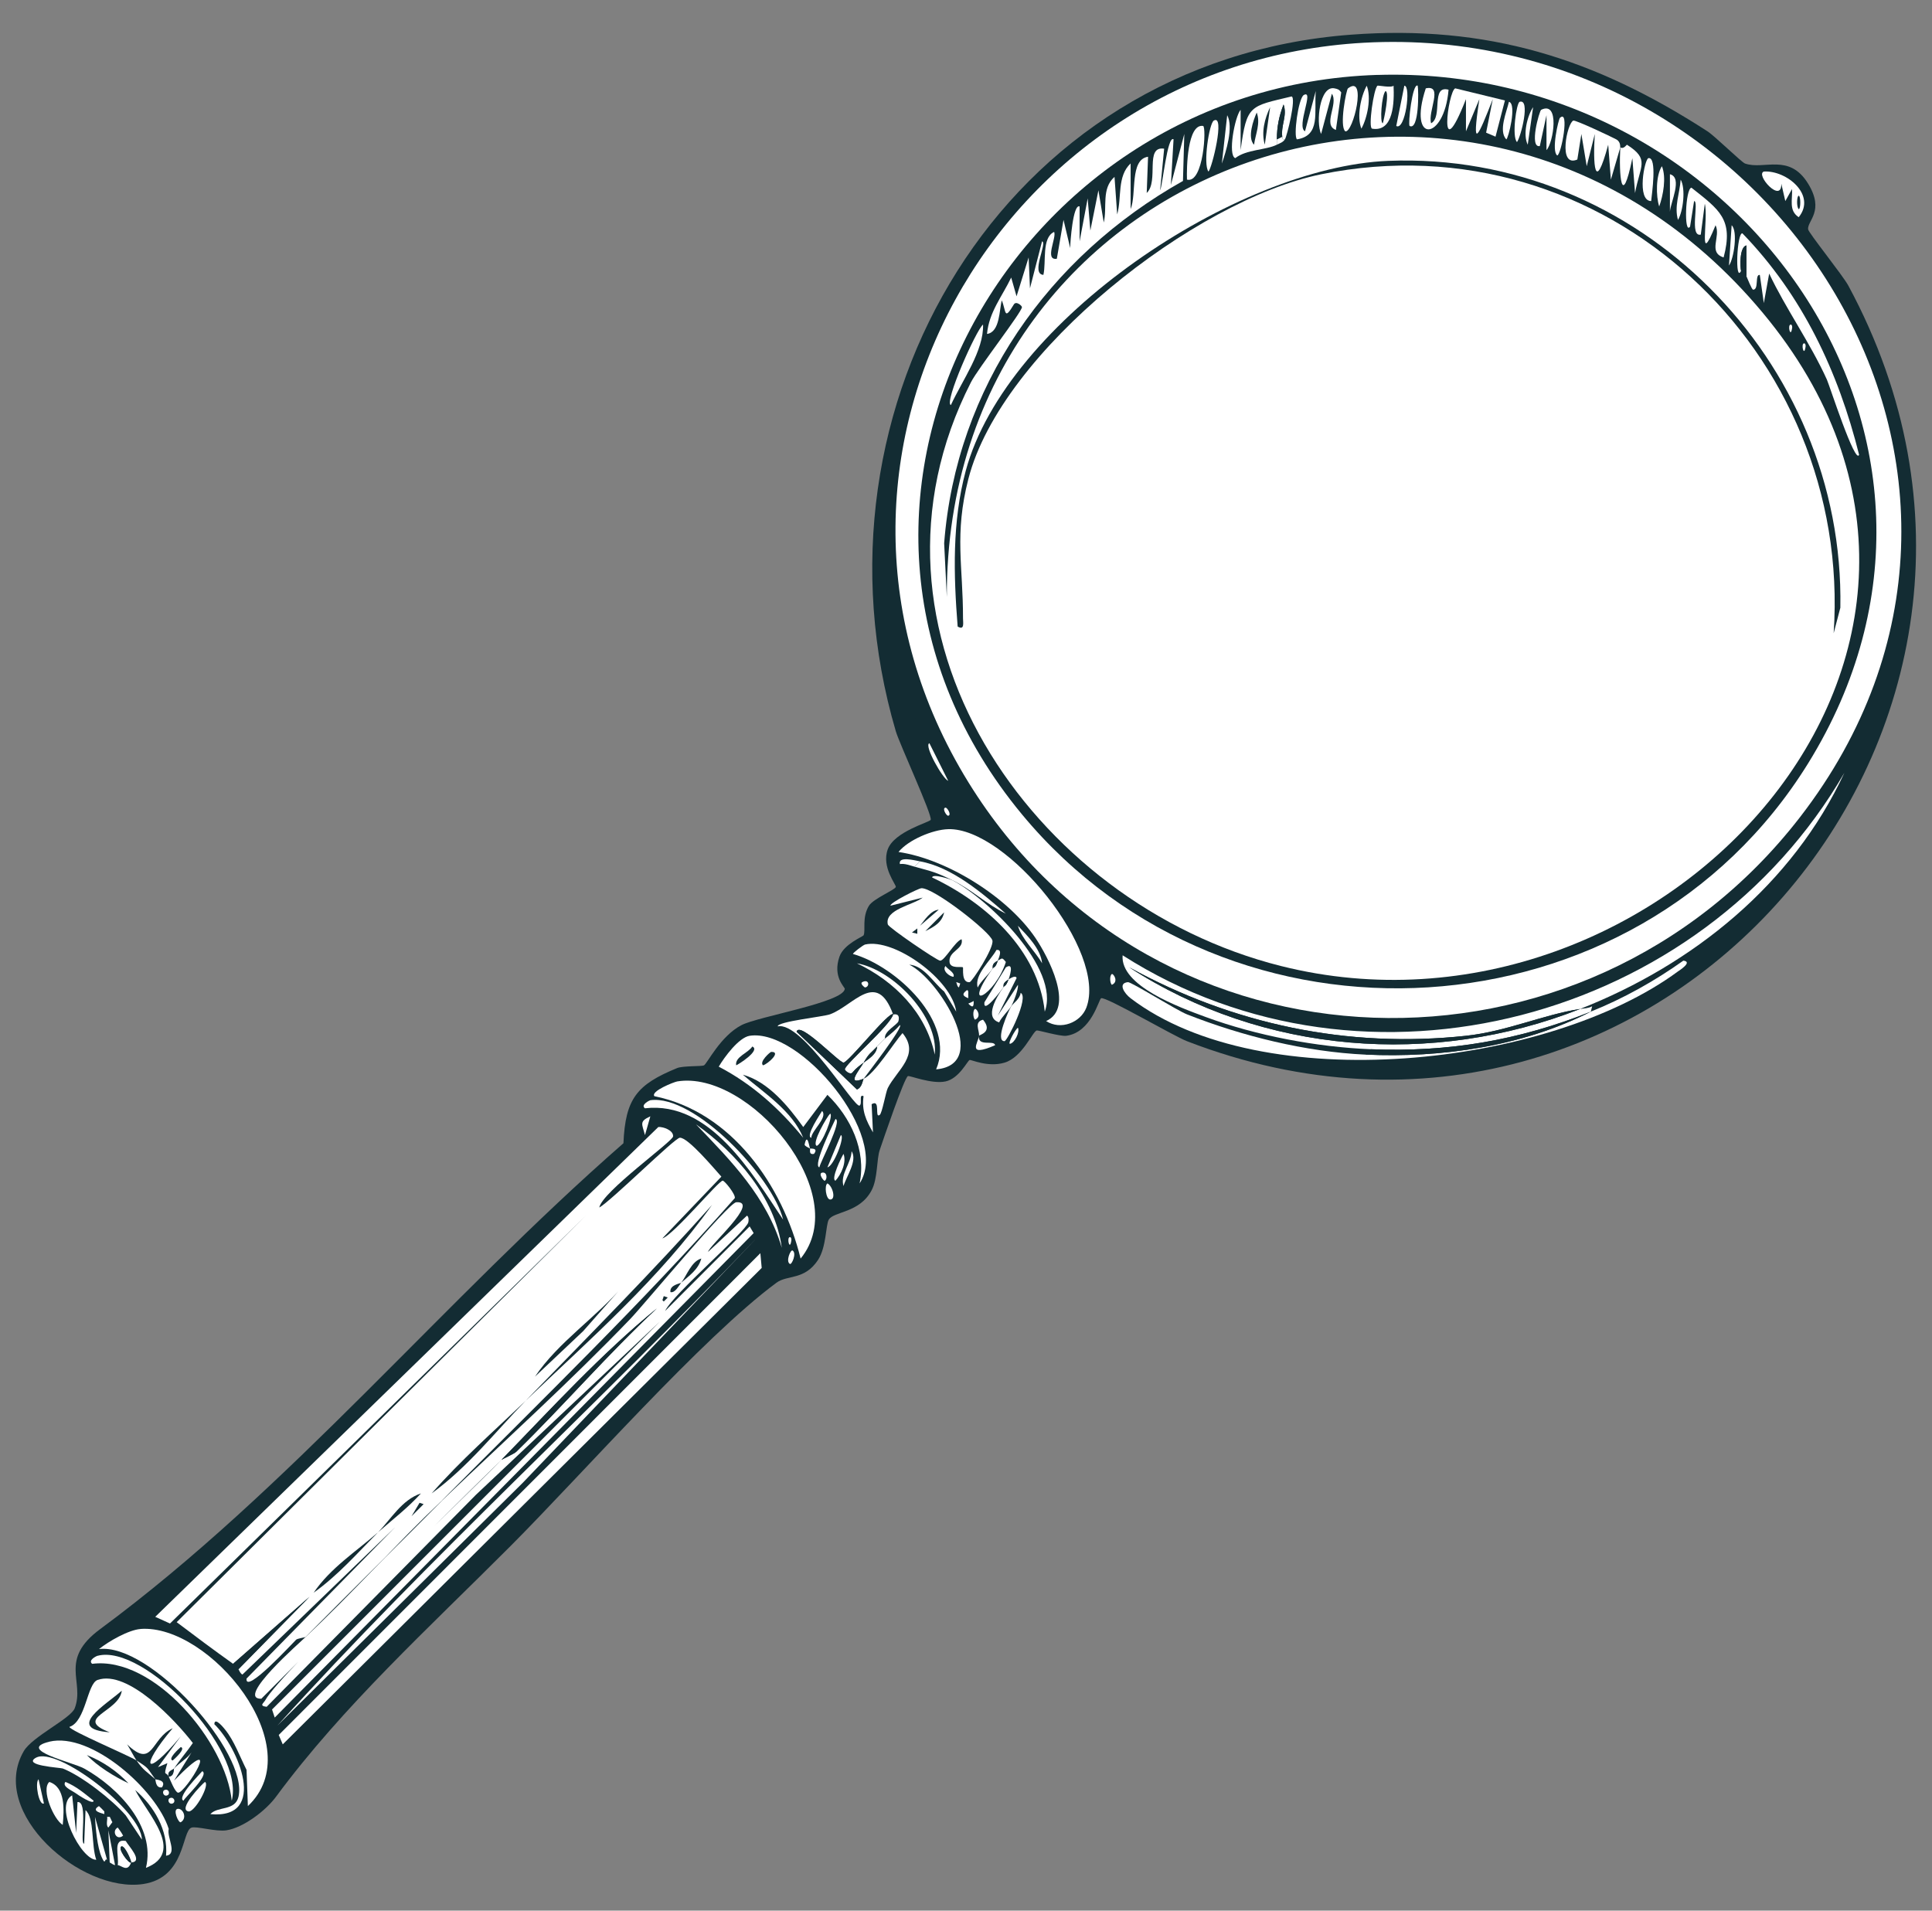
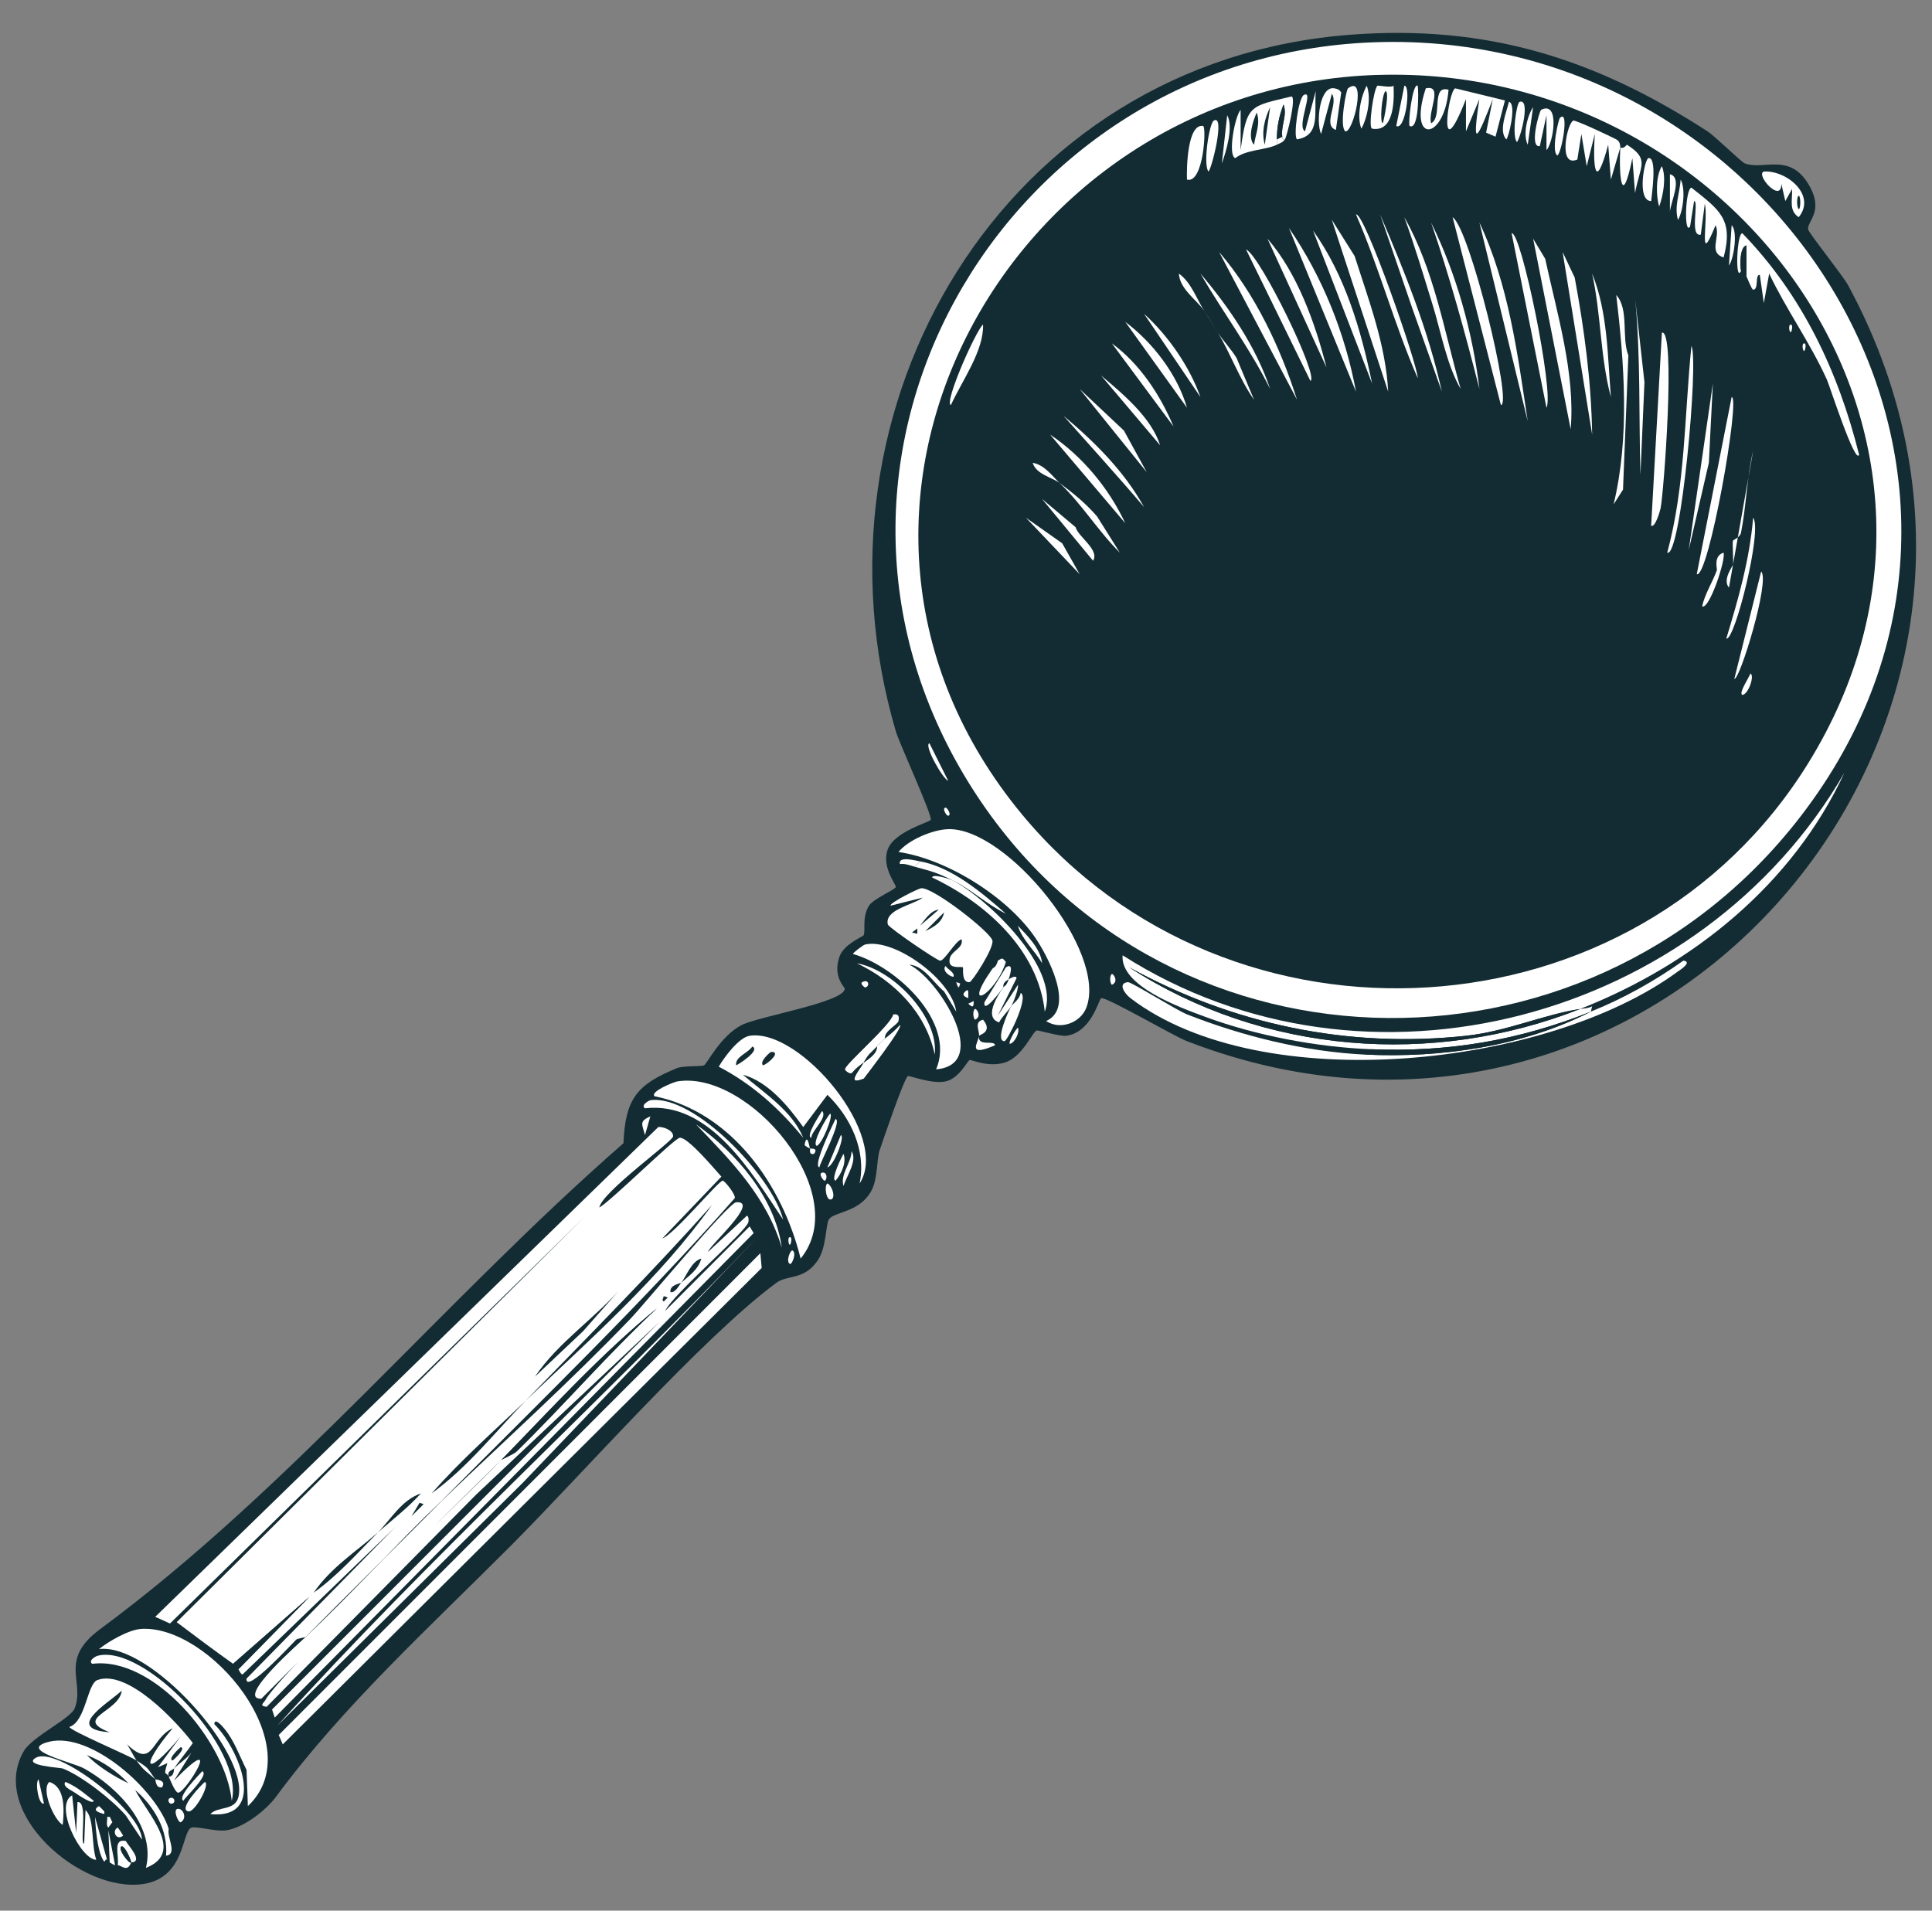
<svg xmlns="http://www.w3.org/2000/svg" width="91" height="90" viewBox="0 0 91 90" fill="none">
  <rect x="0" y="0" width="91" height="90" fill="#808080" stroke="none" />
  <g clip-path="url(#clip0_5504_6131)">
    <path d="M63.616 1.635C70.048 1.148 75.133 2.759 80.425 6.186C80.779 6.415 82.029 7.645 82.194 7.703C83.092 8.018 84.271 7.197 85.164 8.651C85.956 9.94 85.122 10.397 85.164 10.8C85.181 10.963 86.794 12.964 87.06 13.456C98.271 34.232 78.017 57.598 55.907 49.045C55.277 48.802 52.065 46.92 51.864 47.022C51.75 47.08 51.407 48.634 50.221 48.791C49.943 48.828 48.899 48.522 48.831 48.539C48.638 48.588 48.153 49.807 47.314 50.056C46.533 50.288 45.754 49.909 45.672 49.93C45.574 49.955 45.183 50.804 44.534 50.941C43.884 51.078 42.847 50.654 42.765 50.689C42.593 50.761 41.588 53.726 41.438 54.166C41.287 54.606 41.346 55.513 41.057 56.063C40.49 57.148 39.266 57.055 39.035 57.454C38.893 57.701 38.925 58.752 38.529 59.351C37.888 60.32 37.096 60.036 36.569 60.425C33.084 63.002 27.409 69.454 24.057 72.816C20.206 76.678 16.166 80.35 12.999 84.637C12.519 85.287 11.47 86.093 10.661 86.217C10.167 86.292 9.256 86.01 9.018 86.091C8.556 86.245 8.747 88.447 6.744 88.747C3.817 89.181 -0.559 85.388 1.119 82.489C1.516 81.802 3.334 80.953 3.52 80.466C4.005 79.204 2.747 78.192 4.721 76.736C13.627 70.158 20.956 61.2 29.365 53.852C29.456 51.742 30.002 51.088 31.892 50.312C32.165 50.2 33.051 50.237 33.156 50.186C33.305 50.112 33.928 48.807 34.925 48.289C35.72 47.875 39.72 47.224 39.791 46.582C39.8 46.502 39.208 46.022 39.539 45.065C39.746 44.468 40.644 44.123 40.678 44.055C40.781 43.832 40.59 43.214 40.93 42.664C41.135 42.331 42.164 41.916 42.194 41.779C42.217 41.67 41.511 40.849 41.814 40.01C42.117 39.17 43.786 38.733 43.837 38.619C43.928 38.414 42.366 35.035 42.194 34.446C37.695 19.139 47.278 2.871 63.616 1.635Z" fill="#132C33" />
    <path d="M44.66 39.057C47.431 38.98 52.169 44.831 51.169 47.464C50.905 48.161 49.963 48.546 49.273 48.096C50.651 47.481 49.359 45.05 48.767 44.177C47.464 42.255 44.615 40.47 42.321 40.132C42.788 39.558 43.937 39.078 44.659 39.058L44.66 39.057Z" fill="white" />
    <path d="M6.62 76.731C9.863 76.491 14.654 82.282 11.675 85.075L11.613 83.369C11.304 82.764 11.033 81.999 10.602 81.471C10.581 81.447 10.107 80.832 10.096 81.219C11.219 82.305 12.658 85.706 9.907 85.455C10.252 85.066 11.073 85.322 11.234 84.633C11.71 82.584 7.065 77.37 4.662 77.68C5.116 77.314 6.061 76.773 6.622 76.733L6.62 76.731Z" fill="white" />
    <path d="M31.896 50.941C35.267 50.379 40.218 56.228 37.71 59.285C36.863 55.837 34.456 52.37 30.823 51.636C30.634 51.403 31.746 50.967 31.896 50.941Z" fill="white" />
    <path d="M35.814 59.032L35.877 59.726L13.318 82.168L13.129 81.725L35.814 59.032Z" fill="white" />
-     <path d="M42.069 47.779C41.892 47.602 39.967 50.044 39.731 50.054C39.526 50.065 37.651 48.073 37.519 48.6L40.363 51.319C40.605 51.233 40.636 50.871 40.678 50.813C41.179 50.608 42.1 49.123 42.51 48.663C43.359 49.69 42.246 50.4 41.815 51.254C41.72 51.444 41.55 52.439 41.435 52.519C41.174 52.701 41.5 51.747 41.055 52.013L41.118 53.341C40.789 52.772 40.58 52.312 40.675 51.635C40.433 51.516 40.633 51.992 40.486 52.078C40.249 52.213 37.775 48.091 36.631 48.348C36.621 48.117 38.775 47.896 39.095 47.779C40.211 47.369 41.288 45.654 42.065 47.779H42.069Z" fill="white" />
    <path d="M35.561 58.4L24.629 69.841L13.066 81.282C20.244 73.345 28.18 66.141 35.561 58.398V58.4Z" fill="white" />
    <path d="M40.743 44.492C42.132 44.172 44.843 46.158 45.04 47.653L44.471 46.705C43.965 46.293 43.526 45.489 42.829 45.44C44.224 46.125 46.723 50.135 44.093 50.372C45.037 48.147 42.214 45.519 40.176 44.936C40.169 44.883 40.657 44.514 40.745 44.492H40.743Z" fill="white" />
    <path d="M4.597 77.996C6.783 77.411 11.544 82.396 10.915 84.823C10.64 82.06 7.25 78.001 4.343 78.374C4.133 78.213 4.522 78.015 4.596 77.994L4.597 77.996Z" fill="white" />
    <path d="M4.408 84.823C4.522 84.912 4.573 84.998 4.66 85.075C4.221 85.325 4.895 85.427 4.913 85.455C4.997 85.581 5.033 85.574 5.039 85.581C5.088 85.642 4.962 85.982 5.102 86.087L5.291 85.835C5.319 85.872 5.434 85.924 5.543 86.087C5.24 86.233 5.483 86.737 5.795 86.468C5.839 86.546 5.881 86.639 5.921 86.72C5.287 86.59 5.615 87.405 5.541 87.858C5.499 87.857 5.455 87.865 5.415 87.858L5.1 86.215L5.163 87.732C4.997 87.655 5.044 87.611 5.037 87.606L4.468 85.583C4.501 86.121 4.575 87.005 4.783 87.48C4.669 87.469 4.652 87.606 4.531 87.606C4.287 86.911 4.454 85.642 4.025 85.267L3.962 86.848C3.732 86.848 4.165 84.83 3.646 84.887L3.583 86.341L3.394 84.572C3.431 84.551 3.541 84.59 3.52 84.446C3.678 84.56 4.406 85.04 4.405 84.826L4.408 84.823Z" fill="#132C33" />
    <path d="M44.849 41.458C46.483 42.303 49.961 45.608 49.21 47.653C48.903 44.743 46.429 42.527 43.902 41.332C43.937 41.133 44.807 41.437 44.849 41.458Z" fill="white" />
    <path d="M3.398 84.57L3.587 86.34L3.65 84.885C4.17 84.828 3.737 86.846 3.965 86.846L4.028 85.266C4.457 85.641 4.291 86.909 4.534 87.604C3.816 87.61 2.519 85.055 3.396 84.57H3.398Z" fill="white" />
    <path d="M30.632 51.826C32.707 51.54 36.4 55.452 36.887 57.452C35.42 55.266 33.439 51.85 30.378 52.206C30.156 52.046 30.595 51.831 30.63 51.826H30.632Z" fill="white" />
    <path d="M1.69 82.799C2.673 82.235 6.671 85.308 6.683 86.655L5.925 85.516C5.275 84.77 3.864 83.663 2.955 83.304C2.846 83.262 1.041 83.171 1.69 82.797V82.799Z" fill="white" />
    <path d="M32.781 52.962C34.679 54.299 36.511 56.426 36.824 58.779C36.123 56.394 34.442 54.686 32.781 52.962Z" fill="white" />
    <path d="M40.363 45.377C42.079 45.677 44.221 47.909 44.028 49.676C43.613 47.702 42.127 46.215 40.363 45.377Z" fill="white" />
    <path d="M41.691 48.918C41.522 49.054 41.452 49.147 41.31 49.298C40.985 49.645 40.957 49.578 40.678 50.056C40.495 50.193 40.319 50.319 40.172 50.499C40.064 50.675 39.796 50.435 39.792 50.373C39.785 50.139 41.958 48.287 42.067 47.782C42.074 47.802 42.416 47.676 42.319 48.098C42.281 48.266 41.617 48.583 41.687 48.919L41.691 48.918Z" fill="white" />
    <path d="M7.947 83.686C8.215 83.67 8.166 83.36 8.199 83.305C8.443 83.046 8.802 82.845 9.021 82.547L8.199 83.875C10.649 81.359 8.732 84.477 8.389 84.444C8.245 84.43 8.014 83.829 7.946 83.686H7.947Z" fill="white" />
    <path d="M2.323 83.938C3.088 84.185 3.021 85.257 2.955 85.961C2.542 85.728 1.918 84.297 2.323 83.938Z" fill="white" />
    <path d="M40.678 50.815C39.834 51.158 40.453 50.442 40.678 50.056C40.92 49.876 41.302 49.645 41.31 49.298C41.451 49.149 41.521 49.054 41.691 48.918C41.937 48.718 42.176 48.527 42.386 48.285C42.582 48.345 40.855 50.578 40.68 50.813L40.678 50.815Z" fill="white" />
    <path d="M44.849 41.458C44.054 41.073 43.909 41.054 43.081 40.826L43.333 40.574C44.825 40.84 46.264 42.059 47.376 43.038C46.459 42.592 45.783 41.912 44.849 41.458Z" fill="white" />
    <path d="M47.63 47.401C47.532 47.567 47.17 47.919 47.061 48.159C46.345 47.937 46.944 46.961 47.251 46.516C47.315 46.411 47.378 46.486 47.503 46.136C47.569 46.095 47.848 45.911 47.883 46.073L46.998 47.842L47.946 46.388C47.977 46.611 47.728 47.232 47.63 47.399V47.401Z" fill="white" />
    <path d="M47.63 47.401C47.714 47.267 48.047 47.054 48.073 46.768C48.492 46.971 47.44 49.042 47.315 49.044C46.842 49.054 47.52 47.577 47.63 47.401Z" fill="white" />
    <path d="M5.925 86.72C6.026 86.925 6.786 87.697 6.177 87.731C6.208 87.699 5.902 86.961 5.734 86.972C5.496 87.04 6.081 87.825 6.177 87.731C6.002 88.218 5.722 87.865 5.545 87.857C5.618 87.405 5.289 86.59 5.925 86.718V86.72Z" fill="white" />
    <path d="M46.746 45.631C46.804 45.538 46.886 45.615 46.998 45.251C47.215 45.139 47.186 45.081 47.378 45.314C46.883 46.866 45.237 47.781 46.746 45.63V45.631Z" fill="white" />
    <path d="M47.504 46.136C47.17 46.341 47.31 46.43 47.252 46.516C47.205 46.591 46.291 47.825 46.368 47.211L47.378 45.568C47.804 45.293 47.532 46.059 47.504 46.138V46.136Z" fill="white" />
    <path d="M9.653 83.938C9.903 84.053 9.203 85.323 8.895 85.329C8.324 85.264 9.518 84.034 9.653 83.938Z" fill="white" />
-     <path d="M46.998 45.251C46.662 45.425 46.797 45.558 46.746 45.631C46.606 45.861 46.194 46.218 46.051 46.516C45.874 45.919 46.676 45.228 46.935 44.746C47.247 44.712 47.042 45.113 46.998 45.253V45.251Z" fill="white" />
    <path d="M5.041 87.604C4.916 87.508 4.979 87.913 4.788 87.478C4.578 87.005 4.506 86.121 4.473 85.581L5.042 87.604H5.041Z" fill="white" />
    <path d="M39.353 52.71C39.693 52.775 38.624 54.76 38.594 54.986C38.262 54.923 39.26 52.913 39.353 52.71Z" fill="white" />
    <path d="M39.099 52.458C39.281 52.518 38.712 53.921 38.467 53.975C38.218 53.852 38.957 52.596 39.099 52.458Z" fill="white" />
    <path d="M47.946 43.608C48.383 44.065 49.026 44.706 49.084 45.377C48.758 44.799 48.129 44.244 47.946 43.608Z" fill="white" />
    <path d="M9.527 83.432C9.881 83.6 8.683 84.688 8.642 84.823C8.304 84.661 9.446 83.535 9.527 83.432Z" fill="white" />
    <path d="M46.114 48.791C46.038 49.331 46.823 48.967 46.872 49.235C45.506 49.827 46.082 49.102 46.114 48.791Z" fill="white" />
    <path d="M4.408 84.823C4.408 85.036 3.682 84.556 3.524 84.442C3.375 84.336 2.909 84.15 3.081 83.936C3.615 84.155 3.967 84.474 4.408 84.821V84.823Z" fill="white" />
    <path d="M39.605 53.469C39.812 53.509 39.281 54.93 38.973 54.986L39.605 53.469Z" fill="white" />
    <path d="M5.419 87.857C5.324 87.841 5.259 87.774 5.167 87.731L5.104 86.213L5.419 87.857Z" fill="white" />
    <path d="M40.111 54.227C40.405 54.67 39.848 55.441 39.731 55.87C39.561 55.313 40.097 54.791 40.111 54.227Z" fill="white" />
    <path d="M1.816 83.812L2.069 84.95C1.837 85.073 1.631 83.98 1.816 83.812Z" fill="white" />
    <path d="M39.731 54.353C39.885 54.755 39.615 55.326 39.351 55.618C39.121 55.548 39.638 54.501 39.731 54.353Z" fill="white" />
    <path d="M38.72 52.332C39.011 52.631 38.214 53.266 38.214 53.597C37.91 53.528 38.664 52.442 38.72 52.332Z" fill="white" />
    <path d="M46.114 48.791C46.14 48.534 45.862 48.143 46.303 48.033C46.788 48.616 46.119 48.746 46.114 48.791Z" fill="white" />
    <path d="M7.315 83.812C6.923 83.461 6.755 83.398 6.431 82.927C7.054 83.325 6.909 83.26 7.315 83.812Z" fill="white" />
    <path d="M30.632 52.584L30.38 53.469C30.24 52.938 30.096 52.828 30.632 52.584Z" fill="white" />
    <path d="M43.333 40.574L43.081 40.826C42.855 40.765 42.631 40.668 42.386 40.7C42.307 40.32 43.055 40.523 43.333 40.574Z" fill="white" />
    <path d="M8.389 85.203C8.635 85.199 8.825 85.649 8.515 85.835C8.413 85.895 8.105 85.206 8.389 85.203Z" fill="white" />
    <path d="M38.973 55.744C39.219 55.865 39.391 56.515 39.099 56.503C38.904 56.494 38.819 55.836 38.973 55.744Z" fill="white" />
    <path d="M5.799 86.466C5.485 86.737 5.244 86.233 5.547 86.086C5.643 86.229 5.676 86.247 5.799 86.466Z" fill="white" />
    <path d="M47.946 48.411C48.047 48.609 47.791 49.136 47.566 49.17C47.469 49.138 47.827 48.476 47.946 48.411Z" fill="white" />
    <path d="M37.33 58.905C37.537 59.024 37.295 59.59 37.204 59.537C36.997 59.418 37.239 58.852 37.33 58.905Z" fill="white" />
    <path d="M4.914 85.329V85.455C4.897 85.429 4.221 85.327 4.662 85.075C4.766 85.166 4.823 85.234 4.914 85.327V85.329Z" fill="white" />
    <path d="M7.315 83.812C7.329 83.831 7.863 83.838 7.63 84.192C7.319 84.248 7.333 83.829 7.315 83.812Z" fill="white" />
    <path d="M44.534 45.503C44.624 45.65 44.986 45.813 44.914 46.01C44.729 46.011 44.359 45.714 44.534 45.503Z" fill="white" />
    <path d="M5.293 85.833L5.104 86.086C4.963 85.981 5.09 85.641 5.04 85.579H5.167C5.193 85.609 5.263 85.793 5.293 85.832V85.833Z" fill="white" />
    <path d="M45.923 47.527C45.989 47.488 46.268 47.884 45.923 48.033C45.825 47.938 45.814 47.59 45.923 47.527Z" fill="white" />
    <path d="M38.721 55.238C38.976 55.187 38.969 55.559 38.847 55.618C38.798 55.643 38.528 55.277 38.721 55.238Z" fill="white" />
    <path d="M40.615 46.262C40.941 46.09 40.98 46.488 40.741 46.514C40.727 46.514 40.486 46.33 40.615 46.262Z" fill="white" />
    <path d="M45.608 46.894V47.02C45.33 46.912 45.305 46.814 45.545 46.64C45.65 46.64 45.589 46.877 45.608 46.892V46.894Z" fill="white" />
-     <path d="M7.757 84.316C7.949 84.246 8.035 84.502 7.883 84.569C7.697 84.649 7.604 84.371 7.757 84.316Z" fill="white" />
    <path d="M8.01 84.696C8.203 84.626 8.289 84.882 8.137 84.949C7.951 85.029 7.858 84.751 8.01 84.696Z" fill="white" />
    <path d="M45.86 47.148C45.86 47.162 45.662 47.255 45.608 47.274C45.59 47.257 45.617 47.101 45.608 47.022V46.896C45.666 46.949 45.874 46.992 45.86 47.148Z" fill="#132C33" />
    <path d="M38.151 54.101C38.142 54.087 37.883 53.982 37.899 53.912C38.023 53.302 38.132 54.077 38.151 54.101Z" fill="white" />
    <path d="M38.151 54.101C38.16 54.115 38.573 54.052 38.34 54.353C38.067 54.406 38.181 54.14 38.151 54.101Z" fill="white" />
    <path d="M4.345 78.754L4.534 78.817L4.471 79.007L4.408 78.944L4.345 78.754Z" fill="#132C33" />
    <path d="M45.039 46.262L45.229 46.327L45.165 46.516L45.102 46.453L45.039 46.262Z" fill="white" />
    <path d="M45.608 47.274C45.662 47.255 45.86 47.162 45.86 47.148C45.874 47.443 45.809 47.486 45.608 47.274Z" fill="white" />
    <path d="M5.166 85.581H5.04C5.04 85.581 4.998 85.581 4.914 85.455V85.329C5.004 85.418 5.075 85.478 5.166 85.581Z" fill="#132C33" />
    <path d="M37.205 58.274C37.266 58.27 37.291 58.384 37.268 58.463C37.196 58.933 37.042 58.283 37.205 58.274Z" fill="white" />
    <path d="M20.838 70.663C18.643 72.756 16.537 75.105 14.392 77.111C14.374 77.127 14.01 77.181 13.949 77.237C13.817 77.358 11.536 79.854 11.611 79.07L18.624 71.926L11.42 78.879C11.315 78.84 11.245 78.633 11.231 78.626L14.579 75.212L10.977 78.372C10.087 77.738 9.196 77.073 8.322 76.412L27.595 57.258L8.007 76.475L7.312 76.16L31.009 53.087C31.241 53.071 31.723 53.241 31.704 53.53C31.688 53.77 28.361 56.14 28.228 56.88C28.779 56.576 31.768 53.612 32.019 53.593C32.402 53.563 33.681 55.098 33.978 55.425L31.198 58.334C31.723 58.176 33.845 55.616 34.041 55.615C34.131 55.615 34.653 56.263 34.611 56.436C30.234 61.394 25.487 65.971 20.836 70.659L20.838 70.663Z" fill="white" />
    <path d="M11.233 78.628C11.042 78.53 10.998 78.388 10.98 78.376L14.583 75.216L11.234 78.63L11.233 78.628Z" fill="#132C33" />
    <path d="M24.755 65.985C27.713 62.939 30.709 59.928 33.539 56.757C31.066 60.231 27.813 63.058 24.755 65.985Z" fill="#132C33" />
    <path d="M29.368 60.549L27.471 62.699L25.196 64.848C26.315 63.193 28.082 62.063 29.368 60.549Z" fill="#132C33" />
    <path d="M24.755 65.985C23.317 67.467 22.025 69.116 20.331 70.347C21.697 68.788 23.263 67.415 24.755 65.985Z" fill="#132C33" />
    <path d="M17.805 72.18C16.829 73.166 15.912 74.213 14.772 75.025C15.569 73.853 16.765 73.092 17.805 72.18Z" fill="#132C33" />
    <path d="M17.805 72.18C18.414 71.563 18.925 70.647 19.827 70.347C19.213 71.025 18.489 71.581 17.805 72.18Z" fill="#132C33" />
    <path d="M19.762 70.789L19.953 70.852L19.384 71.421L19.762 70.789Z" fill="#132C33" />
    <path d="M23.618 68.767C23.646 68.739 24.217 68.482 24.314 68.387C26.569 66.185 28.637 63.775 30.949 61.623C28.311 63.78 25.989 66.331 23.618 68.767C19.815 72.485 16.066 76.256 12.308 80.019C11.059 80.035 14.192 77.316 14.393 77.111C16.528 74.953 18.699 72.821 20.839 70.663C23.811 67.826 26.835 65.097 29.686 62.13C30.353 61.436 34.307 56.652 34.679 56.631C35.819 56.562 33.386 58.691 33.351 58.969L35.183 57.263C35.272 57.312 35.269 57.494 35.246 57.578C35.132 58.022 31.689 60.968 31.329 61.751L35.309 57.769L35.498 58.085L12.94 80.906L12.814 80.525L31.075 62.258L22.417 70.412L12.56 80.399C12.183 80.352 12.416 80.231 12.497 80.084C13.21 78.782 21.832 70.605 23.618 68.769V68.767Z" fill="white" />
    <path d="M20.838 70.663C18.698 72.819 16.526 74.951 14.392 77.111C16.537 75.105 18.643 72.756 20.838 70.663Z" fill="#132C33" />
    <path d="M23.618 68.767C25.989 66.331 28.31 63.782 30.949 61.623C28.637 63.775 26.571 66.185 24.314 68.387C24.217 68.48 23.646 68.739 23.618 68.767Z" fill="#132C33" />
    <path d="M32.085 60.422C32.334 60.115 32.56 59.414 33.033 59.283C32.891 59.809 32.462 60.089 32.085 60.422Z" fill="#132C33" />
    <path d="M32.085 60.422C31.977 60.553 31.803 60.917 31.579 60.865C31.53 60.522 32.038 60.464 32.085 60.422Z" fill="#132C33" />
    <path d="M31.264 61.054L31.453 61.117L31.264 61.308L31.201 61.243L31.264 61.054Z" fill="#132C33" />
    <path d="M42.069 47.779C41.96 48.285 39.785 50.135 39.794 50.37C39.796 50.431 40.065 50.671 40.174 50.496C40.321 50.317 40.496 50.191 40.68 50.053C40.454 50.438 39.836 51.155 40.68 50.811C40.638 50.869 40.606 51.232 40.365 51.318L37.521 48.599C37.652 48.071 39.528 50.063 39.733 50.053C39.969 50.042 41.895 47.6 42.071 47.777L42.069 47.779Z" fill="#132C33" />
    <path d="M35.307 48.791C37.685 48.418 41.95 53.511 40.489 55.744C40.813 54.185 40.055 52.617 38.973 51.572L37.834 53.089C37.143 52.129 36.195 50.955 34.99 50.624C35.999 51.498 37.312 52.321 37.834 53.595C36.717 52.225 35.432 51.067 33.854 50.245C34.11 49.807 34.796 48.872 35.307 48.791Z" fill="white" />
    <path d="M35.433 49.296C35.852 49.471 34.743 50.165 34.675 50.181C34.603 49.781 35.253 49.597 35.433 49.296Z" fill="#132C33" />
    <path d="M36.32 49.55C36.824 49.527 36.173 50.114 35.94 50.182C35.747 50.012 36.281 49.552 36.32 49.55Z" fill="#132C33" />
    <path d="M8.2 83.305C8.108 83.402 7.869 83.414 7.947 83.686C7.827 83.426 7.676 83.728 7.884 83.053L7.441 83.242L8.515 81.788C6.825 83.819 6.541 83.29 8.135 81.408C7.098 81.878 7.224 83.36 5.986 82.167C6.121 82.374 6.307 82.748 6.429 82.925C6.047 82.682 3.288 81.52 3.27 81.345C4.046 81.093 4.1 79.306 4.597 79.133C6.025 78.637 8.28 81.058 9.084 82.104C8.795 82.529 8.485 82.869 8.2 83.305Z" fill="white" />
    <path d="M5.736 79.639C5.617 80.651 3.422 80.93 5.166 81.599C3.034 81.438 5.004 80.292 5.736 79.639Z" fill="#132C33" />
    <path d="M8.515 82.295C8.776 82.358 8.208 82.866 8.135 82.927C7.874 82.864 8.441 82.356 8.515 82.295Z" fill="#132C33" />
    <path d="M7.947 83.686C7.869 83.416 8.11 83.403 8.2 83.305C8.165 83.358 8.214 83.668 7.947 83.686Z" fill="#132C33" />
    <path d="M43.396 41.839C43.984 41.81 46.655 43.907 46.744 44.303C46.825 44.659 45.783 46.251 45.671 46.264C45.268 46.304 45.385 45.601 45.356 45.568C45.301 45.509 44.76 45.656 44.724 45.316C44.666 44.792 45.41 44.722 45.293 44.242C44.988 44.335 44.491 45.258 44.282 45.253C44.132 45.249 41.853 43.692 41.818 43.547C41.648 42.839 43.032 42.623 43.461 42.282L41.944 42.662C41.897 42.531 43.252 41.847 43.398 41.84L43.396 41.839Z" fill="white" />
    <path d="M44.471 42.975L43.587 43.86C43.422 43.941 43.38 44.338 43.207 43.986V43.734C43.184 43.59 43.328 43.615 43.333 43.608L44.218 42.849L44.47 42.975H44.471Z" fill="white" />
    <path d="M43.585 43.86L44.469 42.975C44.375 43.457 43.981 43.666 43.585 43.86Z" fill="#132C33" />
    <path d="M44.217 42.849L43.333 43.608C43.557 43.333 43.823 42.891 44.217 42.849Z" fill="#132C33" />
    <path d="M43.207 43.986L42.955 43.923L43.207 43.734V43.986Z" fill="#132C33" />
    <path d="M2.323 82.041C4.286 81.57 7.366 84.308 7.947 86.15C7.848 86.555 8.385 87.335 7.821 87.415C7.925 86.212 7.256 85.084 6.368 84.318C6.916 85.411 8.757 87.252 6.874 87.985C7.349 86.044 5.552 84.192 3.967 83.307C3.431 83.008 0.747 82.421 2.325 82.043L2.323 82.041Z" fill="white" />
    <path d="M4.091 82.673C4.829 82.962 5.506 83.426 6.051 84.001C5.399 83.696 4.587 83.197 4.091 82.673Z" fill="#132C33" />
    <path d="M40.678 50.056C40.957 49.578 40.983 49.645 41.31 49.298C41.302 49.645 40.92 49.876 40.678 50.056Z" fill="#132C33" />
    <path d="M47.251 46.516C47.31 46.43 47.168 46.343 47.503 46.136C47.378 46.484 47.315 46.409 47.251 46.516Z" fill="#132C33" />
    <path d="M6.177 87.731C6.081 87.825 5.498 87.04 5.734 86.972C5.902 86.962 6.207 87.699 6.177 87.731Z" fill="#132C33" />
    <path d="M46.746 45.631C46.797 45.559 46.662 45.424 46.998 45.251C46.884 45.615 46.802 45.536 46.746 45.631Z" fill="#132C33" />
    <path d="M74.423 47.527C72.691 47.798 70.961 48.585 69.052 48.791C63.471 49.392 58.062 48.248 53.192 45.568C59.498 49.653 67.471 50.263 74.423 47.529C74.624 47.497 74.803 47.499 74.992 47.402L74.929 47.655C71.548 49.007 68.224 49.571 64.566 49.424C62.025 49.322 59.184 48.786 56.794 47.907C55.558 47.451 52.756 46.442 52.877 44.999C64.359 52.327 80.137 48.045 86.874 36.401C84.431 41.662 79.743 45.435 74.425 47.527H74.423Z" fill="white" />
    <path d="M64.312 49.676C67.891 49.843 71.735 49.289 74.927 47.653C76.468 47.036 77.938 46.211 79.288 45.251C79.755 45.305 79.081 45.724 79.036 45.757C72.931 50.268 59.451 51.745 53.253 47.022C52.961 46.8 52.635 46.313 53.127 46.264C53.285 46.248 55.416 47.588 55.908 47.781C58.521 48.811 61.499 49.547 64.312 49.678V49.676Z" fill="white" />
    <path d="M74.927 47.653C71.735 49.289 67.891 49.843 64.312 49.676L64.564 49.424C68.222 49.571 71.546 49.005 74.927 47.655V47.653Z" fill="#132C33" />
    <path d="M42.512 31.724L43.144 33.873C42.731 33.334 42.452 32.391 42.512 31.724Z" fill="#132C33" />
    <path d="M43.776 35.01L44.661 36.779C44.417 36.706 43.501 35.101 43.776 35.01Z" fill="white" />
    <path d="M51.991 44.999C52.171 45.174 52.448 45.351 52.243 45.631C52.185 45.649 51.803 45.065 51.991 44.999Z" fill="#132C33" />
    <path d="M45.545 37.918C45.573 37.909 46.03 38.347 45.797 38.424C45.769 38.433 45.312 37.995 45.545 37.918Z" fill="#132C33" />
    <path d="M52.369 45.883C52.436 45.845 52.714 46.241 52.369 46.39C52.271 46.295 52.261 45.947 52.369 45.883Z" fill="white" />
    <path d="M44.534 38.044C44.617 38.034 44.837 38.401 44.66 38.424C44.578 38.435 44.358 38.067 44.534 38.044Z" fill="white" />
    <path d="M44.154 36.527C44.237 36.517 44.458 36.884 44.281 36.907C44.198 36.918 43.978 36.55 44.154 36.527Z" fill="#132C33" />
    <path d="M74.423 47.527C67.471 50.261 59.496 49.653 53.192 45.566C58.062 48.247 63.473 49.391 69.052 48.79C70.961 48.585 72.691 47.797 74.423 47.525V47.527Z" fill="#132C33" />
    <path d="M83.079 8.081C84.147 8.013 85.571 9.185 84.722 10.231C84.239 9.914 84.438 9.402 84.407 8.903L84.091 9.472L83.902 8.651C83.925 9.623 82.661 8.223 83.081 8.081H83.079Z" fill="white" />
    <path d="M84.722 9.22C84.821 9.22 84.821 9.852 84.722 9.852C84.611 9.749 84.632 9.222 84.722 9.22Z" fill="#132C33" />
    <path d="M64.249 2.013C83.547 0.955 97.229 22.383 84.787 38.487C74.63 51.633 54.394 51.09 45.61 36.844C36.304 21.758 47.058 2.956 64.249 2.013Z" fill="white" />
    <path d="M64.881 3.53C81.818 2.996 94.628 20.677 85.165 35.958C77.062 49.042 57.94 50.205 48.135 38.359C36.402 24.184 47.345 4.082 64.879 3.528L64.881 3.53Z" fill="#132C33" />
-     <path d="M55.782 6.312L55.719 8.524C49.391 12.082 45.035 18.252 44.471 25.592L44.597 28.12C44.535 7.442 69.641 -1.315 83.016 14.719C96.26 30.595 78.153 49.981 60.332 45.503C48.541 42.541 39.754 29.716 45.734 18.005C46.072 17.345 48.151 14.678 48.135 14.465C48.13 14.398 47.863 14.165 47.755 14.339C47.284 15.123 47.399 14.671 47.186 14.149C47.065 14.575 47.107 15.646 46.49 15.73C46.583 14.701 47.2 13.969 47.629 13.074L47.881 13.959L48.45 12.126L48.513 13.58L49.082 11.368C49.348 11.432 48.531 12.904 49.145 12.948C49.287 12.349 49.054 11.2 49.651 10.924C49.779 11.187 49.179 12.28 49.778 12.189L50.093 10.357L50.408 11.685C50.408 11.413 50.539 9.597 50.851 9.724V11.368L51.231 9.344L51.357 10.861L51.737 8.964L51.989 10.481C52.161 9.77 51.863 8.887 52.495 8.332L52.621 10.101C52.844 9.309 52.606 8.304 53.254 7.699V9.849C53.546 9.145 53.199 7.51 54.075 7.384L54.012 9.09C54.602 8.533 53.898 6.862 54.833 7.004L54.644 8.964C54.758 8.75 54.985 6.366 55.276 6.562L55.15 8.712L55.782 6.31V6.312Z" fill="white" />
    <path d="M82.258 13.013V11.559C81.918 11.641 81.964 12.603 82.006 12.76C81.713 13.361 81.808 10.944 82.069 10.991C84.895 13.904 86.587 17.508 87.566 21.421C87.385 21.917 86.174 18.156 86.049 17.881C85.258 16.136 84.098 14.519 83.331 12.886L83.079 14.277L82.89 12.95C82.647 12.911 82.857 13.652 82.575 13.645C82.508 13.643 82.305 13.104 82.26 13.013H82.258Z" fill="white" />
    <path d="M68.546 4.162L70.884 4.732L70.441 6.438L69.998 6.249L70.313 4.669C69.632 6.408 69.291 7.219 69.681 4.669L69.049 6.186V4.669C67.709 8.087 68.207 4.278 68.543 4.162H68.546Z" fill="white" />
    <path d="M76.318 6.944L75.875 8.461L75.749 6.818C75.103 9.206 75.029 7.708 75.117 6.312L74.737 7.829L74.485 6.312L74.295 7.514C73.362 7.917 73.817 5.783 74.106 5.681C74.21 5.644 75.901 6.442 76.129 6.566C76.357 6.69 76.3 6.934 76.318 6.946V6.944Z" fill="white" />
    <path d="M79.668 8.84C80.978 9.882 81.666 10.318 81.185 12.126C80.43 11.886 81.067 11.142 80.805 10.609C79.952 12.722 80.484 10.317 80.299 9.598L80.109 11.052C79.563 11.177 80.039 9.474 79.794 9.472L79.605 10.674C79.309 11.098 79.381 8.882 79.668 8.842V8.84Z" fill="white" />
    <path d="M67.156 4.162C68.005 3.975 67.235 5.27 67.408 5.806C67.97 5.51 67.382 3.998 68.229 4.226C68.03 6.652 66.287 6.799 67.156 4.162Z" fill="white" />
    <path d="M56.666 5.932C56.835 5.956 56.691 8.673 55.908 8.46C55.887 7.911 55.926 5.821 56.666 5.932Z" fill="white" />
    <path d="M76.318 6.944C76.481 7.041 76.619 6.809 76.633 6.818C77.722 7.514 77.25 7.787 77.013 9.094L76.887 7.451C76.367 9.968 76.25 8.171 76.318 6.944Z" fill="white" />
    <path d="M46.303 15.288C46.345 16.518 45.33 17.905 44.787 19.081C44.454 18.971 45.979 15.54 46.303 15.288Z" fill="white" />
    <path d="M62.858 4.162C63.018 4.196 63.072 4.213 63.174 4.352L62.922 6.121C62.281 5.881 63.056 4.895 62.733 4.415L62.226 6.312C61.972 5.758 62.16 4.019 62.858 4.162Z" fill="white" />
    <path d="M61.974 4.289C61.894 5.299 62.211 6.384 61.09 6.564C60.915 6.428 61.148 4.663 61.405 4.478C61.929 4.185 61.044 5.963 61.468 6.184L61.974 4.287V4.289Z" fill="white" />
    <path d="M63.491 4.163C64.409 3.465 63.734 6.282 63.365 6.186C63.076 5.951 63.41 4.224 63.491 4.163Z" fill="white" />
    <path d="M72.59 5.173C73.483 4.73 73.169 6.724 72.842 7.071V5.427L72.527 6.881C72.012 6.979 72.506 5.217 72.59 5.175V5.173Z" fill="white" />
    <path d="M57.172 5.68C57.717 5.359 57.08 7.946 56.92 8.081C56.658 7.74 56.954 5.807 57.172 5.68Z" fill="white" />
    <path d="M77.645 7.449C78.064 7.388 77.803 9.152 77.772 9.472C77.073 9.465 77.462 7.477 77.645 7.449Z" fill="white" />
    <path d="M71.579 4.795C72.098 4.639 71.637 6.443 71.453 6.692C71.199 6.435 71.425 4.842 71.579 4.795Z" fill="white" />
    <path d="M66.146 4.037C66.477 4.035 66.189 6.172 65.766 5.934L66.146 4.037Z" fill="white" />
    <path d="M57.803 5.427C58.108 5.988 57.749 7.139 57.551 7.703L57.803 5.427Z" fill="white" />
    <path d="M64.375 4.037C64.599 4.594 64.405 5.551 64.123 6.06C63.899 5.503 64.093 4.547 64.375 4.037Z" fill="white" />
    <path d="M73.474 5.553C73.945 5.108 73.535 7.298 73.348 7.323C73.056 7.114 73.409 5.615 73.474 5.553Z" fill="white" />
    <path d="M66.776 4.036C66.823 4.269 66.839 6.161 66.396 5.934C66.307 5.888 66.526 3.884 66.776 4.036Z" fill="white" />
    <path d="M71.073 4.795C71.46 4.891 71.038 6.561 70.947 6.564C70.573 6.165 70.96 5.282 71.073 4.795Z" fill="white" />
    <path d="M78.656 8.207C79.272 8.365 78.68 9.537 78.656 9.977V8.207Z" fill="white" />
    <path d="M81.563 10.611C81.861 10.884 81.671 12.179 81.437 12.508L81.563 10.611Z" fill="white" />
    <path d="M78.278 7.829C78.495 8.362 78.339 9.199 78.151 9.726C77.994 9.246 77.989 8.262 78.278 7.829Z" fill="white" />
    <path d="M79.162 8.461C79.406 8.889 79.279 9.952 79.036 10.359C78.849 9.728 79.12 9.097 79.162 8.461Z" fill="white" />
    <path d="M72.212 5.047L71.959 6.816C71.719 6.343 71.935 5.462 72.212 5.047Z" fill="white" />
    <path d="M82.258 13.013C82.249 12.997 82.009 12.778 82.006 12.76C81.964 12.603 81.92 11.641 82.258 11.559V13.013Z" fill="#132C33" />
    <path d="M84.596 15.667C84.699 15.784 84.699 16.05 84.596 16.173C84.48 15.935 84.33 15.84 84.596 15.667Z" fill="#132C33" />
    <path d="M84.976 16.173C85.038 16.169 85.063 16.283 85.04 16.362C84.968 16.831 84.814 16.182 84.976 16.173Z" fill="white" />
    <path d="M84.344 15.288C84.406 15.285 84.43 15.399 84.407 15.477C84.335 15.947 84.182 15.297 84.344 15.288Z" fill="white" />
    <path d="M65.387 7.577C77.166 7.111 86.897 17.003 86.683 28.626L86.368 29.828C87.27 16.607 75.555 5.496 62.23 8.209C56.294 9.418 47.16 16.523 45.612 22.558C44.939 25.177 45.365 26.675 45.359 29.133C45.359 29.325 45.443 29.712 45.107 29.513C44.913 27.06 44.845 24.569 45.487 22.18C47.391 15.092 58.244 7.861 65.393 7.577H65.387Z" fill="#132C33" />
    <path d="M76.129 13.897C76.744 14.58 76.364 15.893 76.698 16.742L76.446 23.063L76.003 23.758C76.77 20.575 76.505 17.129 76.129 13.897Z" fill="white" />
    <path d="M69.683 10.485C71.064 13.409 71.48 16.674 71.958 19.841L69.683 10.485Z" fill="white" />
    <path d="M79.668 16.299C80.027 16.951 79.172 26.303 78.53 26.034C79.386 22.86 79.339 19.556 79.668 16.299Z" fill="white" />
    <path d="M78.278 15.667C78.947 15.535 78.36 23.292 78.215 23.947C78.186 24.072 77.973 24.849 77.772 24.769L78.278 15.667Z" fill="white" />
    <path d="M65.007 10.105C66.163 12.799 67.28 15.574 67.914 18.448L66.524 14.53L65.007 10.105Z" fill="white" />
    <path d="M72.212 11.243L72.781 12.191C73.346 14.798 74.201 17.592 73.982 20.22L72.213 11.243H72.212Z" fill="white" />
    <path d="M68.42 10.231C69.226 10.765 71.255 19.065 70.695 19.081L68.42 10.231Z" fill="white" />
    <path d="M77.013 14.023L77.456 18.005L77.267 22.367C77.187 19.589 77.283 16.798 77.015 14.023H77.013Z" fill="white" />
    <path d="M57.425 11.874C59.113 13.836 60.312 16.369 61.09 18.827L57.425 11.874Z" fill="white" />
    <path d="M66.145 10.231C67.553 12.715 68.026 15.616 68.8 18.322C68.137 17.173 67.874 15.633 67.473 14.34C67.046 12.96 66.639 11.587 66.145 10.231Z" fill="white" />
    <path d="M73.602 11.874L74.171 13.076C74.625 15.521 74.952 17.975 74.993 20.472L73.602 11.874Z" fill="white" />
    <path d="M62.733 10.357L63.806 12.063C64.466 14.139 65.272 16.236 65.385 18.448L62.731 10.357H62.733Z" fill="white" />
    <path d="M63.871 10.105C64.254 9.954 66.779 17.187 66.778 17.816C65.678 15.299 64.969 12.622 63.871 10.105Z" fill="white" />
    <path d="M67.408 10.485C68.601 12.902 69.362 15.646 69.683 18.322C69.007 15.682 68.293 13.058 67.408 10.485Z" fill="white" />
    <path d="M81.563 18.702C81.992 18.709 80.474 27.272 79.92 27.046L81.563 18.702Z" fill="white" />
    <path d="M60.71 10.737C62.284 13.023 63.367 15.719 63.869 18.448L60.71 10.737Z" fill="white" />
    <path d="M71.2 10.989C71.65 10.874 73.213 18.52 72.842 19.207L71.2 10.989Z" fill="white" />
    <path d="M61.848 10.863C63.356 12.967 64.112 15.558 64.629 18.07L61.848 10.863Z" fill="white" />
    <path d="M80.678 18.07L80.489 21.8L79.542 25.908L80.678 18.07Z" fill="white" />
    <path d="M58.689 11.748C59.363 12.046 62.151 17.764 61.722 17.942L58.689 11.748Z" fill="white" />
    <path d="M82.575 21.23L81.437 27.679C81.116 27.306 81.617 26.664 81.626 26.605C81.657 26.416 81.589 25.638 81.626 25.466C81.631 25.44 81.96 25.316 82.006 25.086C82.255 23.814 82.277 22.493 82.575 21.23Z" fill="white" />
    <path d="M59.7 11.243C61.111 12.869 61.953 15.237 62.48 17.311L59.7 11.243Z" fill="white" />
    <path d="M49.462 20.472C50.979 21.488 52.224 22.991 53.001 24.645L49.462 20.472Z" fill="white" />
    <path d="M56.541 12.886C57.882 14.456 59.166 16.348 59.826 18.322C58.88 16.416 57.603 14.715 56.541 12.886Z" fill="white" />
    <path d="M74.991 12.886C75.731 14.705 75.719 16.782 75.875 18.703C75.369 16.811 75.415 14.796 74.991 12.886Z" fill="white" />
    <path d="M82.575 24.39C83.027 24.939 81.706 30.213 81.311 30.08C81.881 28.209 82.41 26.354 82.575 24.39Z" fill="white" />
    <path d="M50.094 19.587C51.55 20.806 52.961 22.206 53.886 23.886C52.644 22.423 51.366 21.018 50.094 19.587Z" fill="white" />
    <path d="M82.953 26.92C83.386 27.339 81.939 32.06 81.689 31.978L82.953 26.92Z" fill="white" />
    <path d="M53.002 15.162C54.294 16.131 55.458 17.641 55.908 19.207L53.002 15.162Z" fill="white" />
    <path d="M50.853 18.322L52.938 20.282L54.012 22.241L50.853 18.322Z" fill="white" />
    <path d="M51.863 17.69C52.879 18.545 54.229 19.666 54.644 20.976L51.863 17.69Z" fill="white" />
    <path d="M52.369 16.173C53.69 17.142 54.647 18.601 55.276 20.092L52.369 16.173Z" fill="white" />
    <path d="M49.905 22.747C50.555 23.238 51.142 23.709 51.674 24.327L52.747 26.034C51.719 25.011 50.963 23.751 49.904 22.747H49.905Z" fill="white" />
    <path d="M53.886 14.782C55.005 15.789 56.031 17.261 56.541 18.701L53.886 14.782Z" fill="white" />
    <path d="M49.084 23.506L50.663 24.834C50.776 25.28 51.807 25.904 51.485 26.414L49.084 23.506Z" fill="white" />
    <path d="M48.326 24.39L50.031 25.592L50.853 27.046L48.326 24.39Z" fill="white" />
    <path d="M81.184 26.034C81.293 26.37 80.507 28.737 80.174 28.561C80.295 27.987 80.661 27.43 80.869 26.855C80.888 26.803 80.691 26.183 81.184 26.034Z" fill="white" />
    <path d="M57.362 15.667C57.567 15.996 58.032 16.5 58.246 16.868L59.067 18.829C58.393 17.877 57.954 16.642 57.362 15.668V15.667Z" fill="white" />
    <path d="M56.73 14.656C56.378 14.129 55.558 13.614 55.528 12.886C56.131 13.328 56.367 14.107 56.73 14.656Z" fill="white" />
    <path d="M49.905 22.747C49.564 22.49 48.791 22.337 48.641 21.8C49.203 21.903 49.531 22.392 49.905 22.747Z" fill="white" />
    <path d="M82.447 31.724C82.659 31.823 82.346 32.715 82.067 32.734C81.871 32.666 82.403 31.883 82.447 31.724Z" fill="white" />
    <path d="M57.362 15.667C57.16 15.341 56.938 14.971 56.73 14.656C56.992 15.05 57.123 15.276 57.362 15.667Z" fill="white" />
    <path d="M60.521 6.564C60.41 6.578 60.405 6.533 60.395 6.438C60.33 5.884 60.64 5.445 60.458 4.921C60.246 5.466 60.142 5.976 60.142 6.564V6.816C59.635 7.072 58.706 7.035 58.183 7.449C57.817 7.314 58.165 5.476 58.435 5.173V7.07C58.724 4.921 58.866 5.017 60.836 4.543C61.064 4.613 60.617 6.422 60.521 6.566V6.564Z" fill="white" />
    <path d="M60.521 6.564C60.423 6.711 60.288 6.743 60.141 6.816V6.564L60.393 6.438C60.403 6.533 60.41 6.578 60.519 6.564H60.521Z" fill="white" />
    <path d="M59.825 5.047L59.573 6.816C59.402 6.223 59.568 5.588 59.825 5.047Z" fill="#132C33" />
    <path d="M60.395 6.438L60.143 6.564C60.143 5.974 60.246 5.466 60.458 4.921C60.64 5.445 60.33 5.885 60.395 6.438Z" fill="#132C33" />
    <path d="M59.193 5.301C59.383 5.811 59.137 6.312 59.067 6.818C58.74 6.485 59.036 5.657 59.193 5.301Z" fill="#132C33" />
    <path d="M64.881 4.037C64.911 4.014 65.534 4.148 65.639 4.037C65.673 4.79 65.652 6.234 64.629 6.061C64.433 6.027 64.706 4.167 64.881 4.037Z" fill="white" />
    <path d="M65.26 4.289C65.459 4.32 65.195 5.608 65.133 5.806C64.981 5.8 65.077 4.467 65.26 4.289Z" fill="#132C33" />
  </g>
  <defs>
    <clipPath id="clip0_5504_6131">
      <rect width="89.5" height="89.5" fill="white" transform="translate(0.75 0.5)" />
    </clipPath>
  </defs>
</svg>